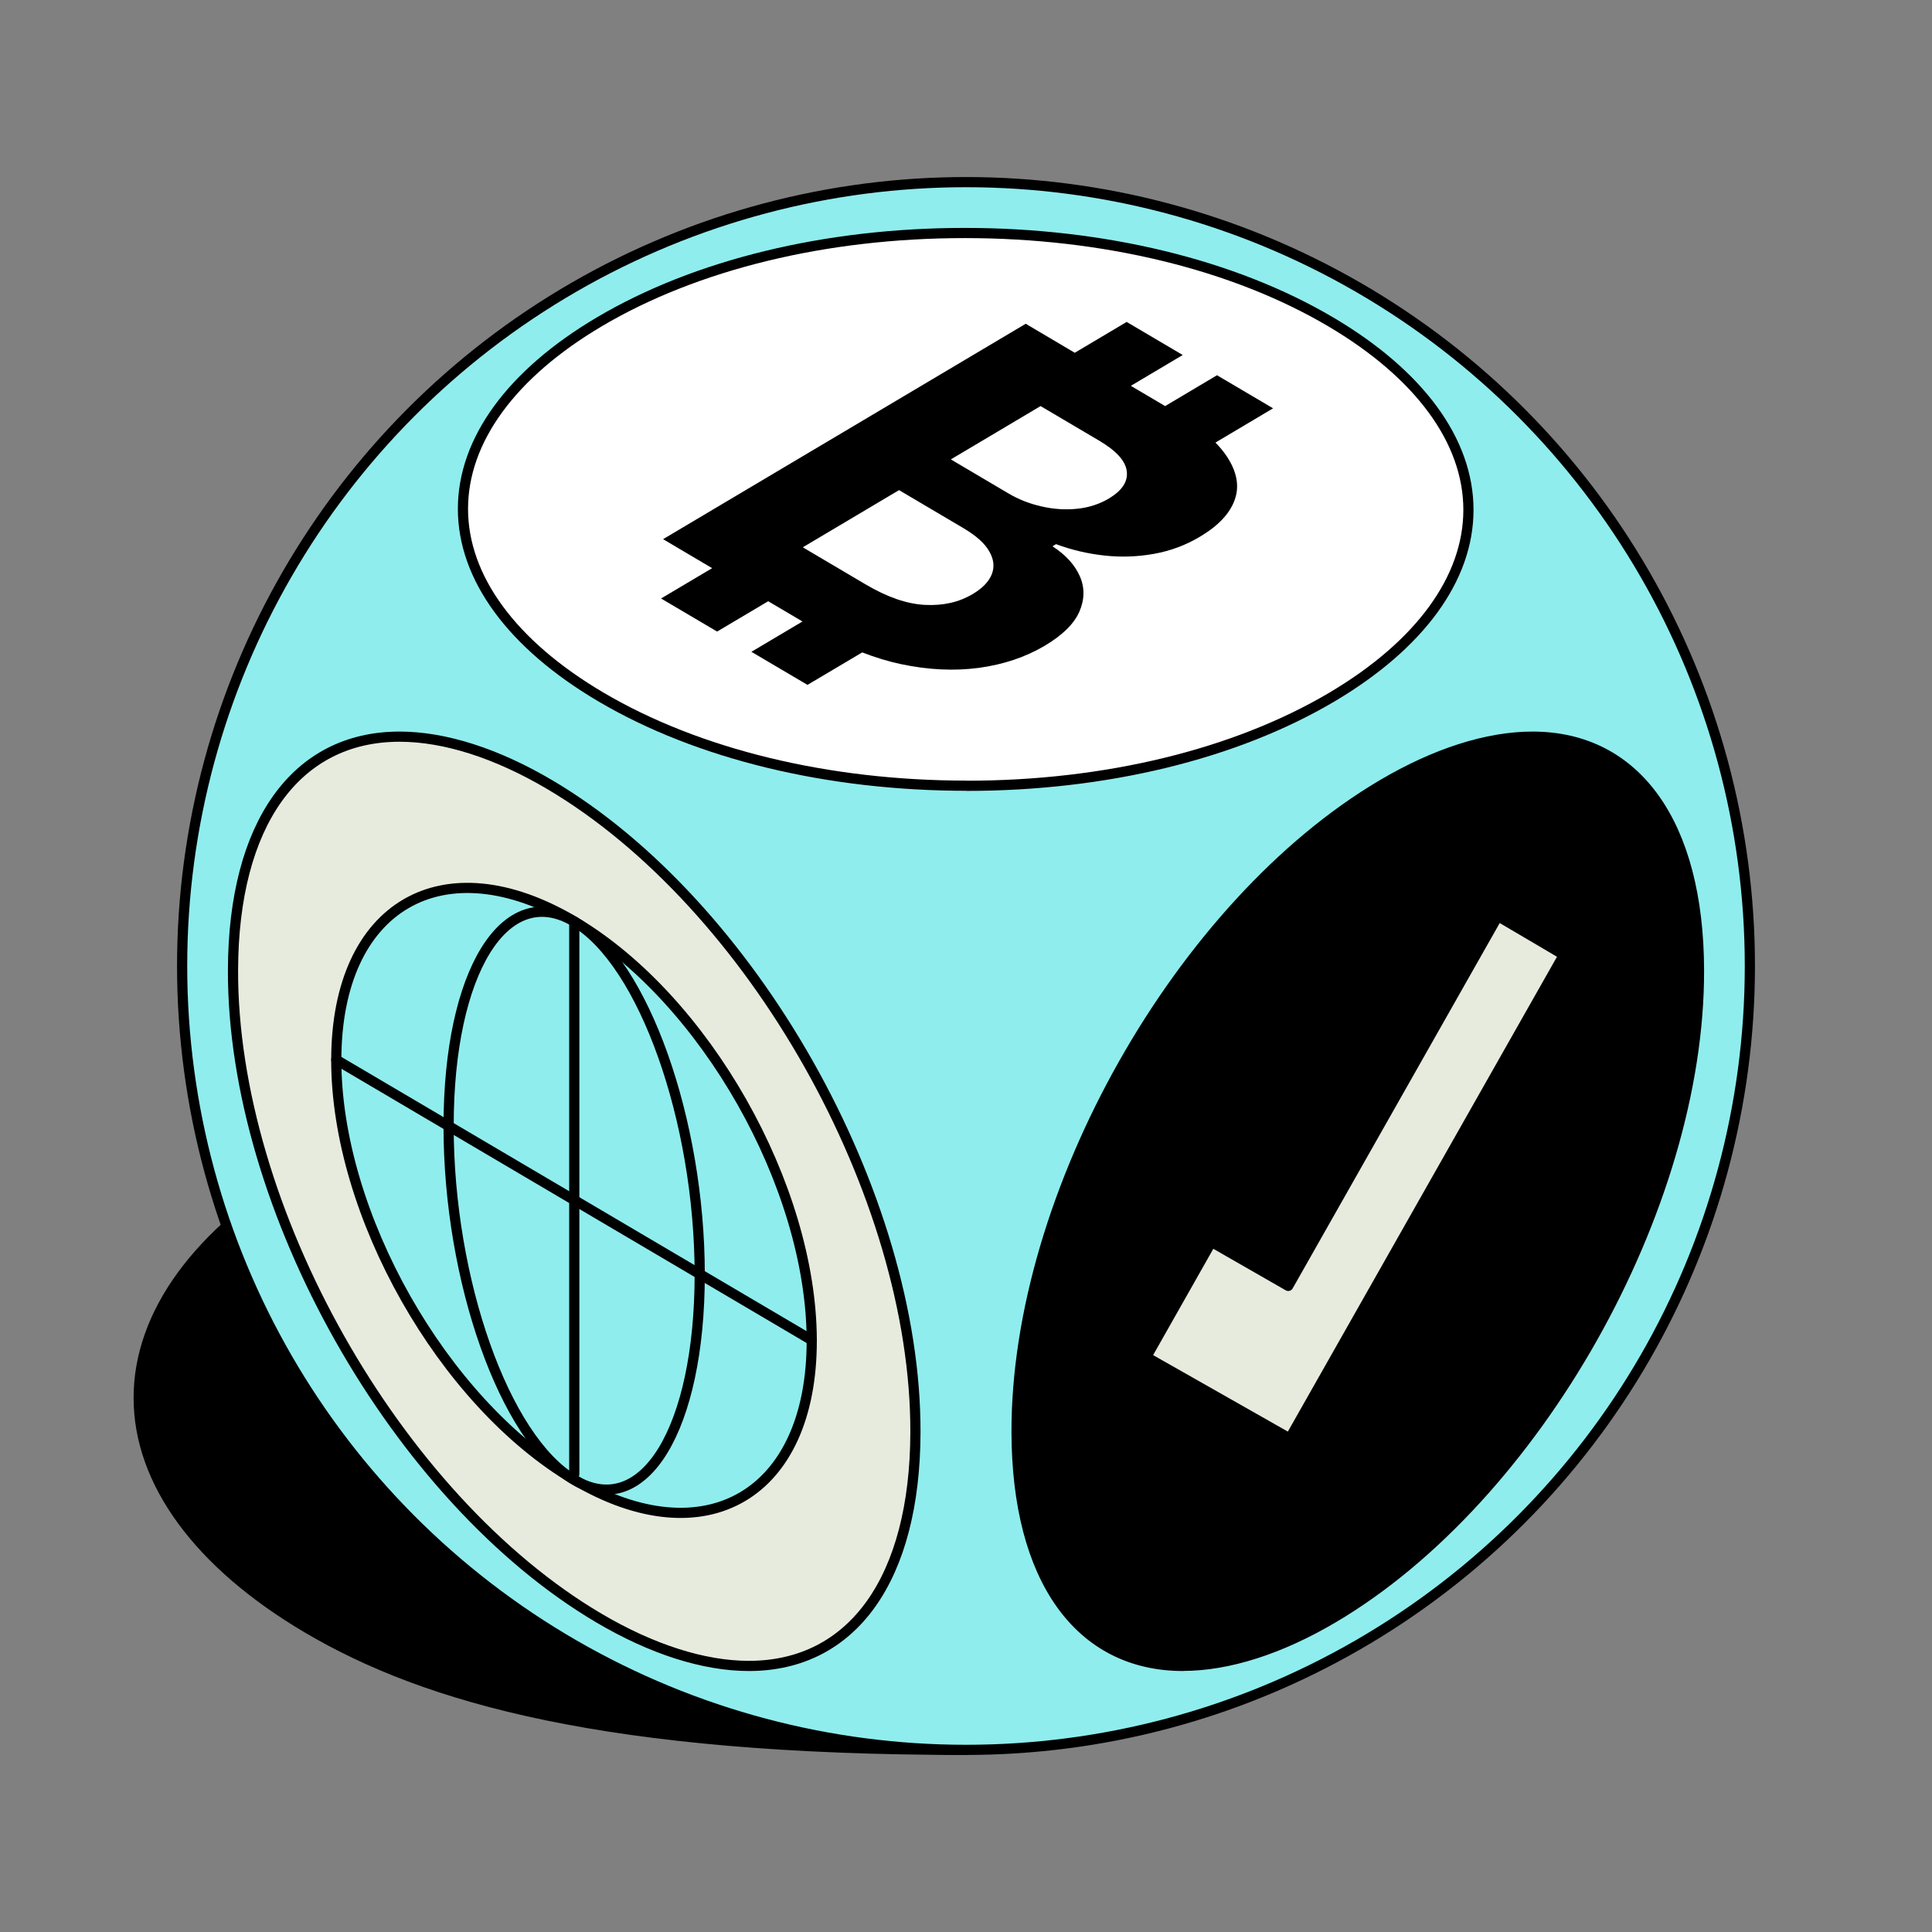
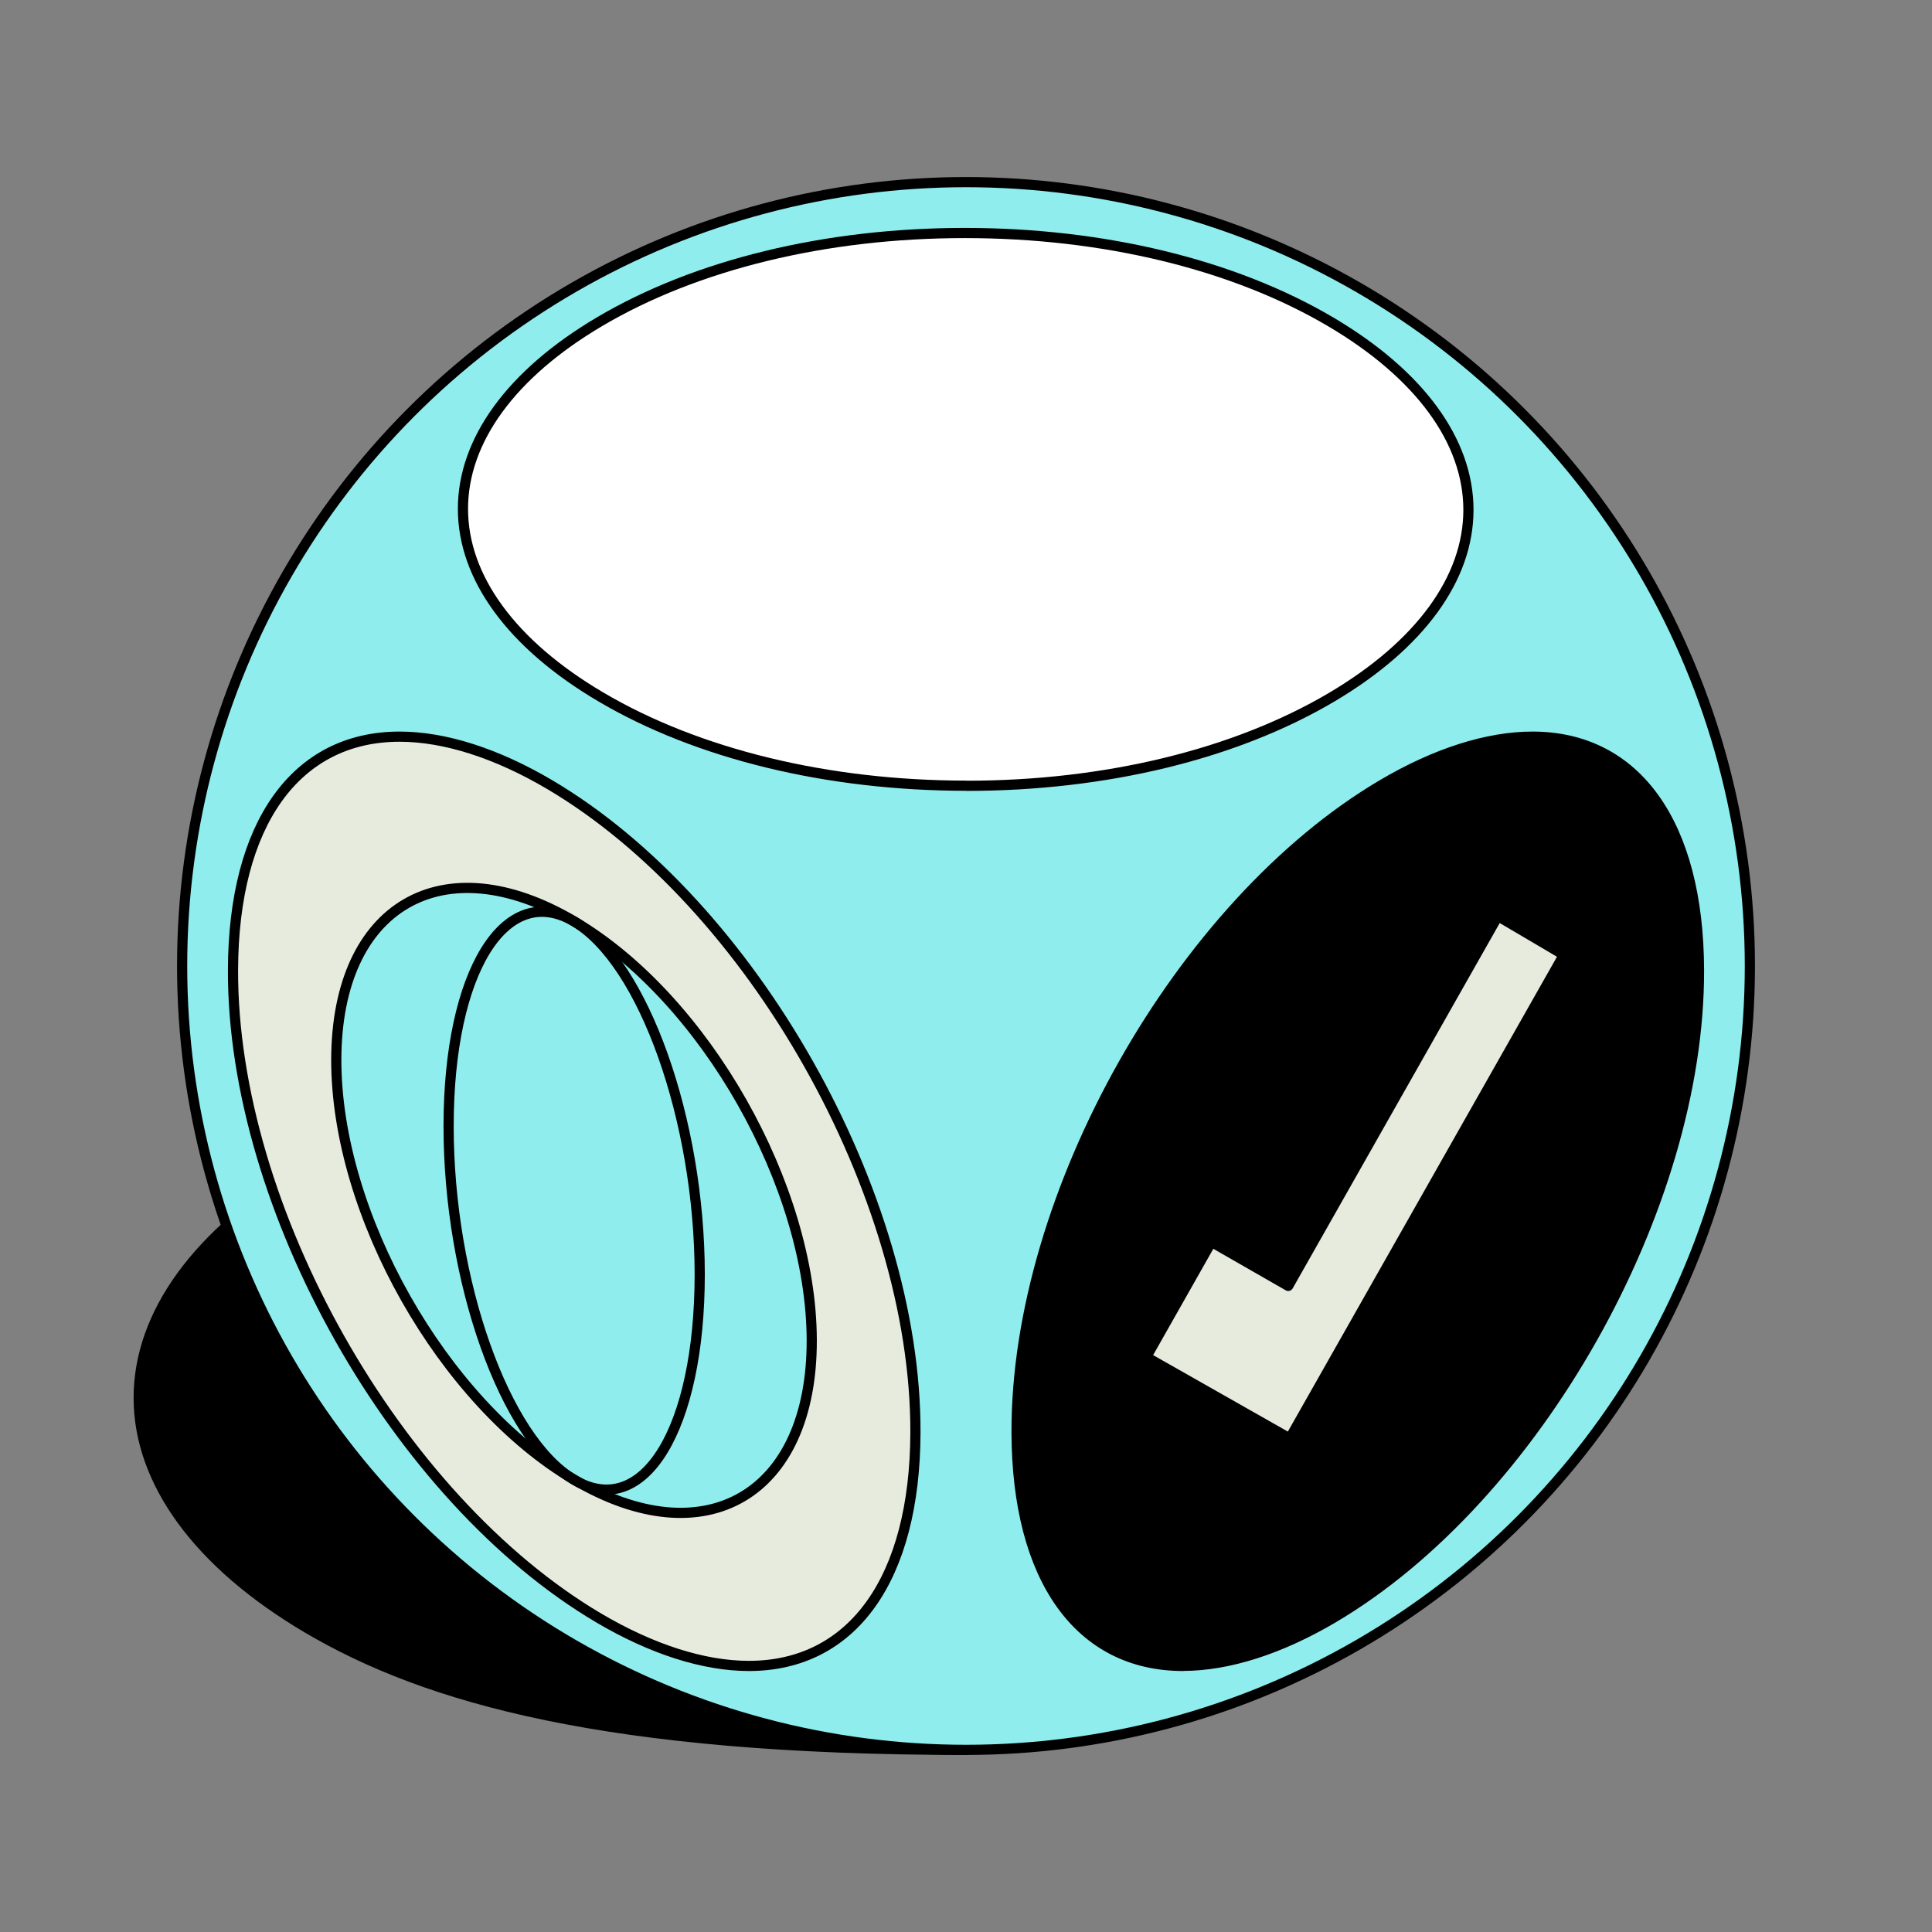
<svg xmlns="http://www.w3.org/2000/svg" id="Layer_1" viewBox="0 0 189.88 189.88">
  <rect x="0" y="0" width="189.88" height="189.88" fill="#808080" stroke="none" />
  <defs>
    <style> .cls-1 { fill: #fff; } .cls-1, .cls-2, .cls-3, .cls-4, .cls-5 { stroke: #000; stroke-linecap: round; stroke-linejoin: round; } .cls-2 { fill: none; } .cls-3 { fill: #e7ebdd; } .cls-5 { fill: #8fedee; } </style>
  </defs>
  <path class="cls-4" d="M94.94,171.98c-35.3,0-53.04-5.07-64.72-11.96-10.69-6.31-16.59-14.35-16.59-22.64,0-8.25,5.83-16.26,16.44-22.54,11.64-6.89,27.26-10.69,43.98-10.69l20.88,67.83Z" />
  <circle class="cls-5" cx="94.94" cy="94.94" r="77.04" />
  <g>
    <path class="cls-1" d="M95,77.22c-13.65,0-26.42-3.1-35.96-8.73-8.73-5.15-13.54-11.71-13.54-18.48,0-6.74,4.76-13.27,13.42-18.39,9.5-5.62,22.25-8.72,35.9-8.72s26.42,3.1,35.96,8.73c8.73,5.15,13.54,11.71,13.54,18.48,0,6.74-4.76,13.27-13.42,18.4-9.5,5.62-22.25,8.72-35.9,8.72Z" />
    <path class="cls-4" d="M116.28,163.73c-10.21,0-16.33-8.57-16.37-22.94-.07-23.38,16.06-51.94,35.95-63.68,5.22-3.08,10.32-4.71,14.75-4.71,10.21,0,16.33,8.57,16.37,22.93.07,23.38-16.06,51.94-35.95,63.68-5.22,3.08-10.32,4.71-14.75,4.71Z" />
    <path class="cls-3" d="M73.6,163.73c-4.43,0-9.53-1.63-14.75-4.71-19.89-11.74-36.02-40.3-35.95-63.68.04-14.36,6.16-22.94,16.37-22.94,4.43,0,9.53,1.63,14.75,4.71,19.89,11.74,36.02,40.3,35.95,63.68-.04,14.36-6.16,22.94-16.37,22.94h0Z" />
    <g>
      <g>
        <g>
          <path class="cls-5" d="M79.78,131.71c.03,15.17-10.43,21.32-23.34,13.72-12.93-7.61-23.41-26.13-23.39-41.29.03-15.14,10.5-21.21,23.39-13.58,12.86,7.6,23.3,26.02,23.34,41.15Z" />
          <path class="cls-2" d="M68.77,125.24c0,15.16-5.5,24.23-12.33,20.21-6.84-4.02-12.36-19.61-12.35-34.79,0-15.13,5.55-24.11,12.35-20.09,6.8,4.02,12.32,19.53,12.33,34.67Z" />
-           <path class="cls-5" d="M56.44,90.57v54.31" />
-           <path class="cls-5" d="M79.78,131.71l-46.73-27.55" />
        </g>
        <polygon class="cls-3" points="126.76 141.38 112.65 133.37 119.06 122.05 126.61 126.38 147.21 90.03 153.7 93.85 126.76 141.38" />
      </g>
-       <path d="M119.45,43.5l5.67-3.37-5.51-3.25-5.1,3.03-3.37-1.99,5.1-3.03-5.51-3.25-5.1,3.03-4.82-2.85-35.64,21.17,4.82,2.85-5.02,2.98,5.51,3.25,5.02-2.98,3.37,1.99-5.02,2.98,5.51,3.25,5.38-3.19c1.27.49,2.53.88,3.8,1.15,2.69.57,5.24.69,7.66.37,2.42-.33,4.57-1.05,6.47-2.17,1.75-1.04,2.89-2.16,3.41-3.35.52-1.2.54-2.36.05-3.48-.49-1.12-1.39-2.11-2.69-2.95l.35-.21c1.53.57,3.11.94,4.76,1.12,1.64.18,3.27.12,4.88-.17,1.61-.29,3.11-.85,4.5-1.68,1.79-1.06,2.93-2.27,3.41-3.6.49-1.34.24-2.76-.75-4.27-.3-.46-.68-.92-1.13-1.38ZM97.48,56.42c-.28.73-.91,1.39-1.89,1.97-1.35.8-2.9,1.15-4.68,1.06-1.78-.09-3.71-.76-5.83-2.01l-6.18-3.65,9.46-5.62,6.35,3.75c1.21.72,2.05,1.46,2.5,2.24.46.78.55,1.53.27,2.26ZM109.01,48.98c-.94.56-1.98.9-3.13,1.02-1.14.12-2.3.05-3.48-.22-1.18-.26-2.29-.69-3.33-1.31l-5.62-3.32,8.82-5.24,5.76,3.4c1.68.99,2.59,1.99,2.71,3,.13,1.01-.45,1.9-1.74,2.67Z" />
    </g>
  </g>
</svg>